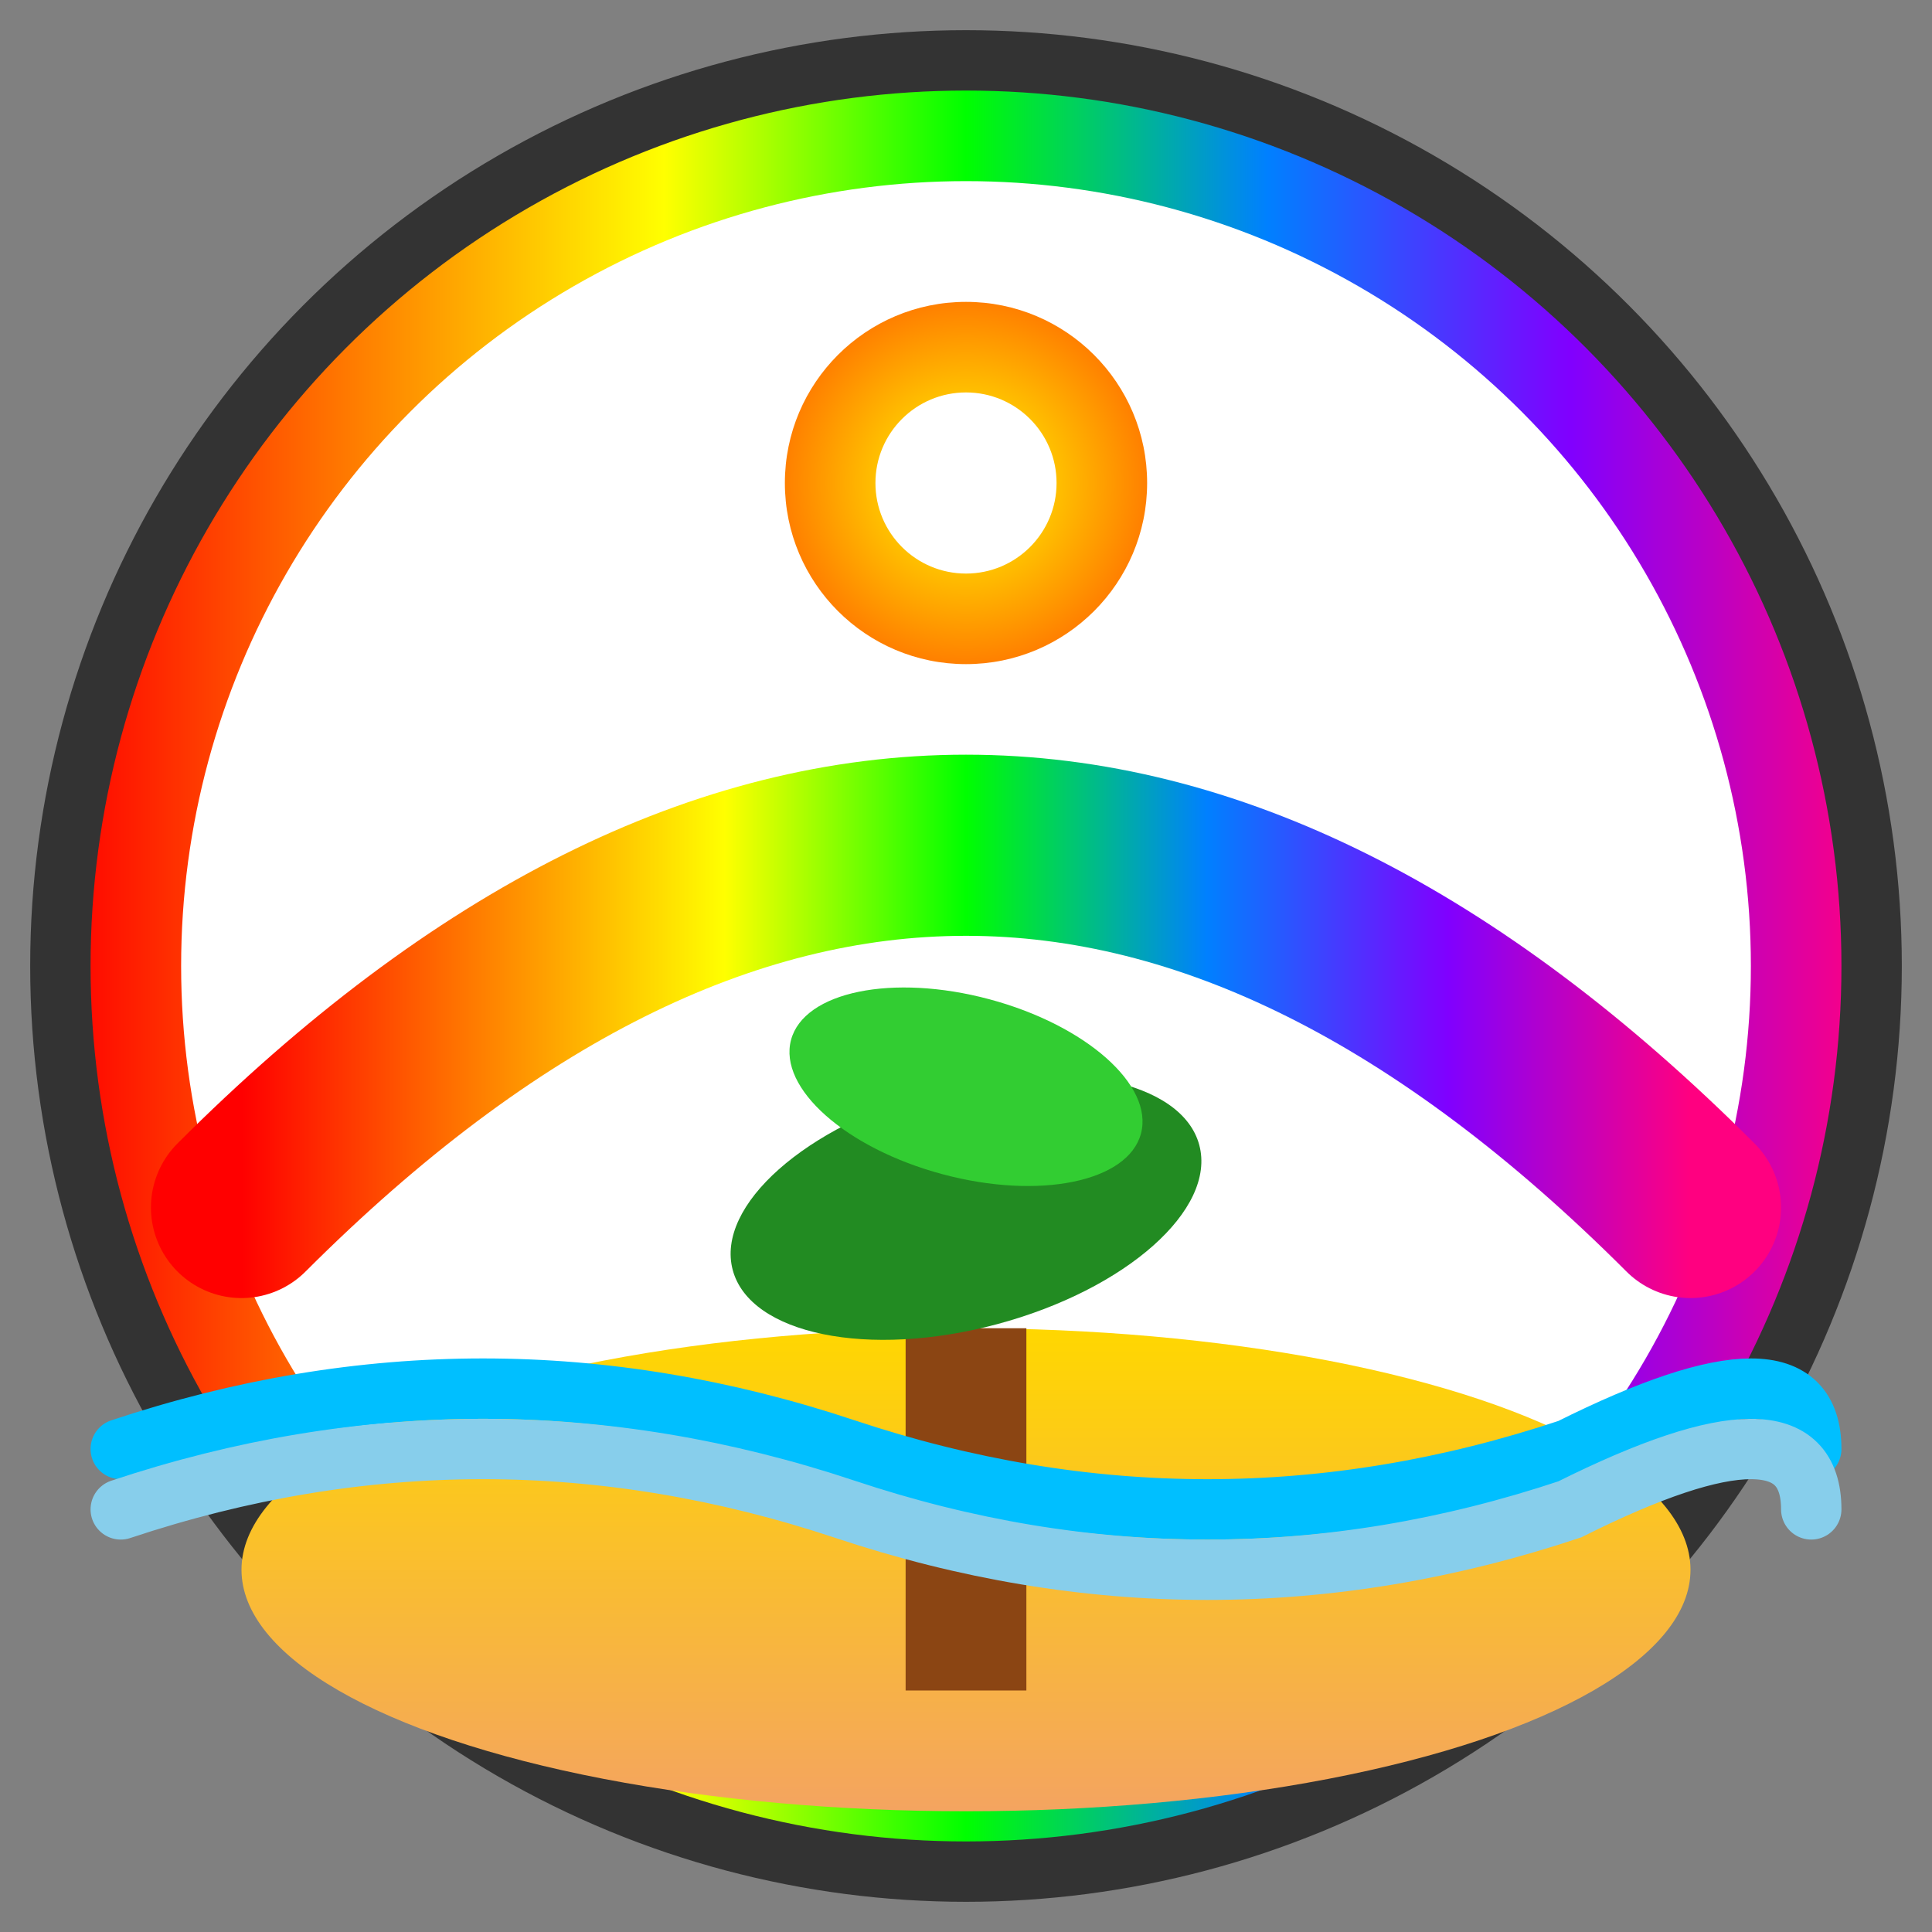
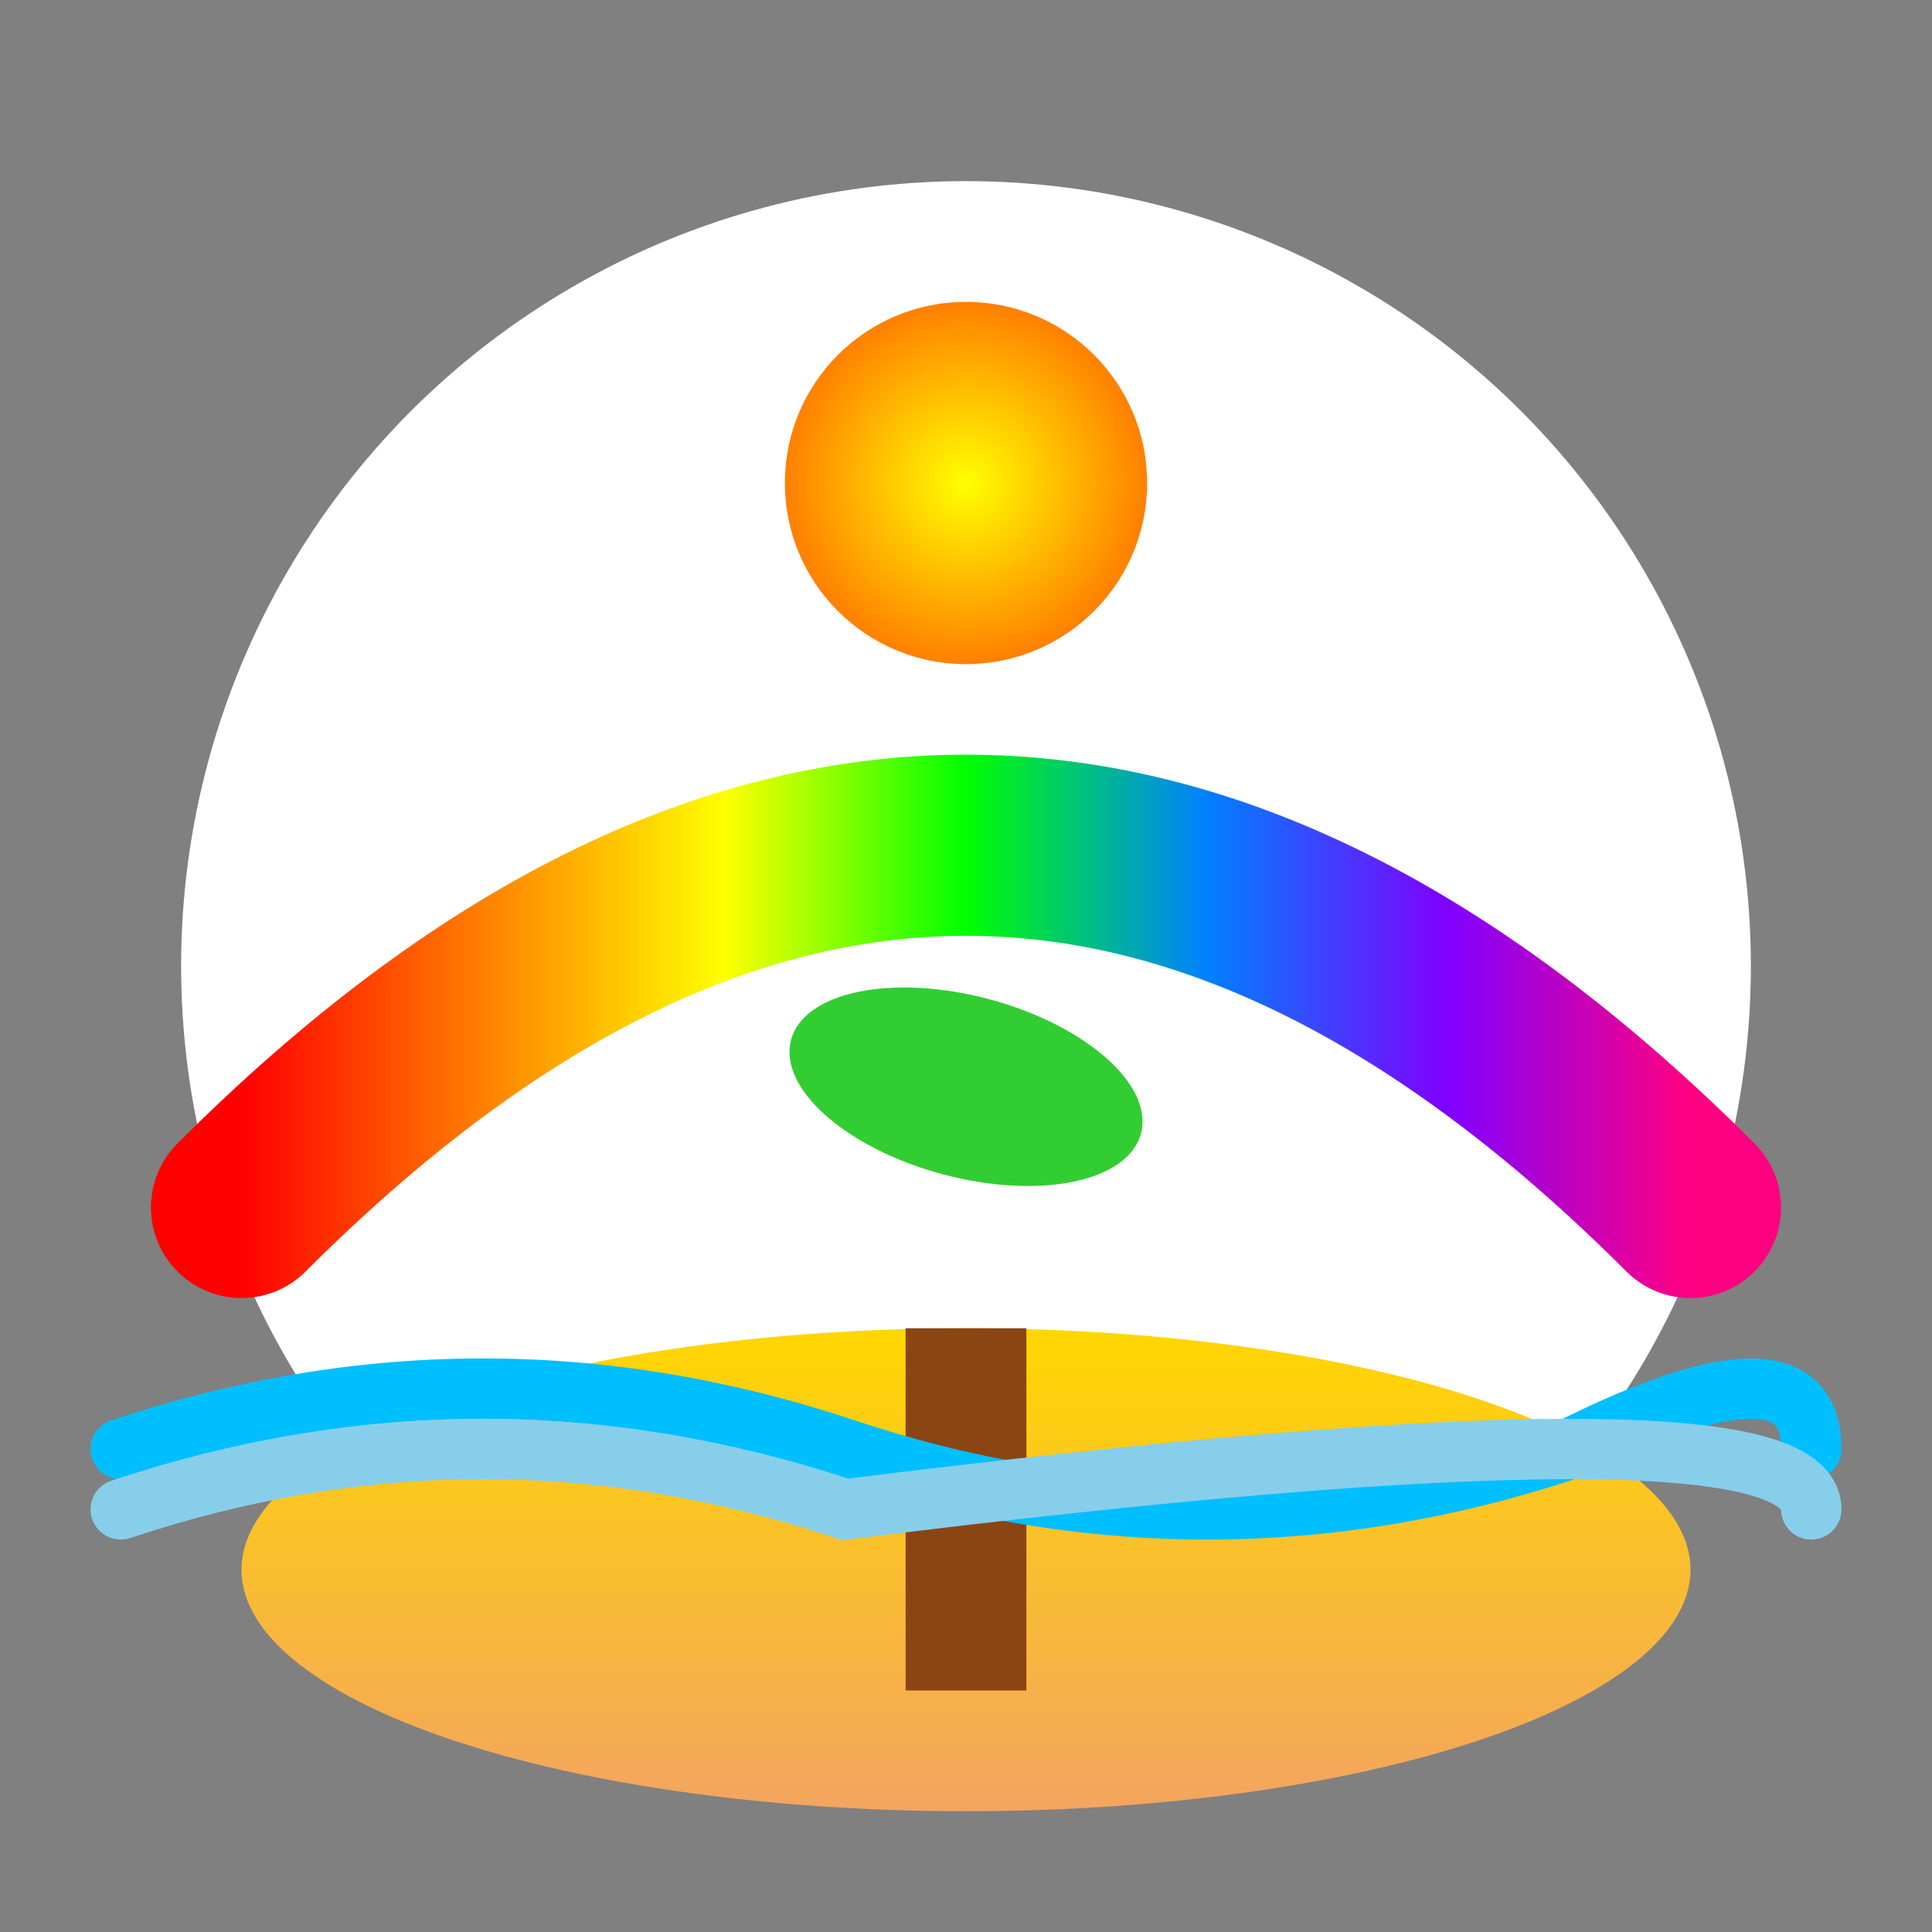
<svg xmlns="http://www.w3.org/2000/svg" viewBox="0 0 32 32" width="32" height="32">
  <rect x="0" y="0" width="32" height="32" fill="#808080" stroke="none" />
  <defs>
    <linearGradient id="rainbowGradient" x1="0%" y1="0%" x2="100%" y2="0%">
      <stop offset="0%" style="stop-color:#FF0000;stop-opacity:1" />
      <stop offset="16.66%" style="stop-color:#FF8000;stop-opacity:1" />
      <stop offset="33.33%" style="stop-color:#FFFF00;stop-opacity:1" />
      <stop offset="50%" style="stop-color:#00FF00;stop-opacity:1" />
      <stop offset="66.66%" style="stop-color:#0080FF;stop-opacity:1" />
      <stop offset="83.33%" style="stop-color:#8000FF;stop-opacity:1" />
      <stop offset="100%" style="stop-color:#FF0080;stop-opacity:1" />
    </linearGradient>
    <radialGradient id="sunGradient" cx="50%" cy="50%" r="50%">
      <stop offset="0%" style="stop-color:#FFFF00;stop-opacity:1" />
      <stop offset="100%" style="stop-color:#FF8000;stop-opacity:1" />
    </radialGradient>
    <linearGradient id="beachGradient" x1="0%" y1="0%" x2="0%" y2="100%">
      <stop offset="0%" style="stop-color:#FFD700;stop-opacity:1" />
      <stop offset="100%" style="stop-color:#F4A460;stop-opacity:1" />
    </linearGradient>
  </defs>
-   <circle cx="16" cy="16" r="15" fill="url(#rainbowGradient)" stroke="#333" stroke-width="1" />
  <circle cx="16" cy="16" r="13" fill="#FFFFFF" />
  <circle cx="16" cy="8" r="3" fill="url(#sunGradient)" />
-   <circle cx="16" cy="8" r="1.5" fill="#FFFFFF" />
  <path d="M 4 20 Q 16 8 28 20" stroke="url(#rainbowGradient)" stroke-width="3" fill="none" stroke-linecap="round" />
  <ellipse cx="16" cy="26" rx="12" ry="4" fill="url(#beachGradient)" />
  <rect x="15" y="22" width="2" height="6" fill="#8B4513" />
-   <ellipse cx="16" cy="20" rx="4" ry="2" fill="#228B22" transform="rotate(-15 16 20)" />
  <ellipse cx="16" cy="18" rx="3" ry="1.5" fill="#32CD32" transform="rotate(15 16 18)" />
  <path d="M 2 24 Q 8 22 14 24 Q 20 26 26 24 Q 30 22 30 24" stroke="#00BFFF" stroke-width="1" fill="none" stroke-linecap="round" />
-   <path d="M 2 25 Q 8 23 14 25 Q 20 27 26 25 Q 30 23 30 25" stroke="#87CEEB" stroke-width="1" fill="none" stroke-linecap="round" />
+   <path d="M 2 25 Q 8 23 14 25 Q 30 23 30 25" stroke="#87CEEB" stroke-width="1" fill="none" stroke-linecap="round" />
</svg>